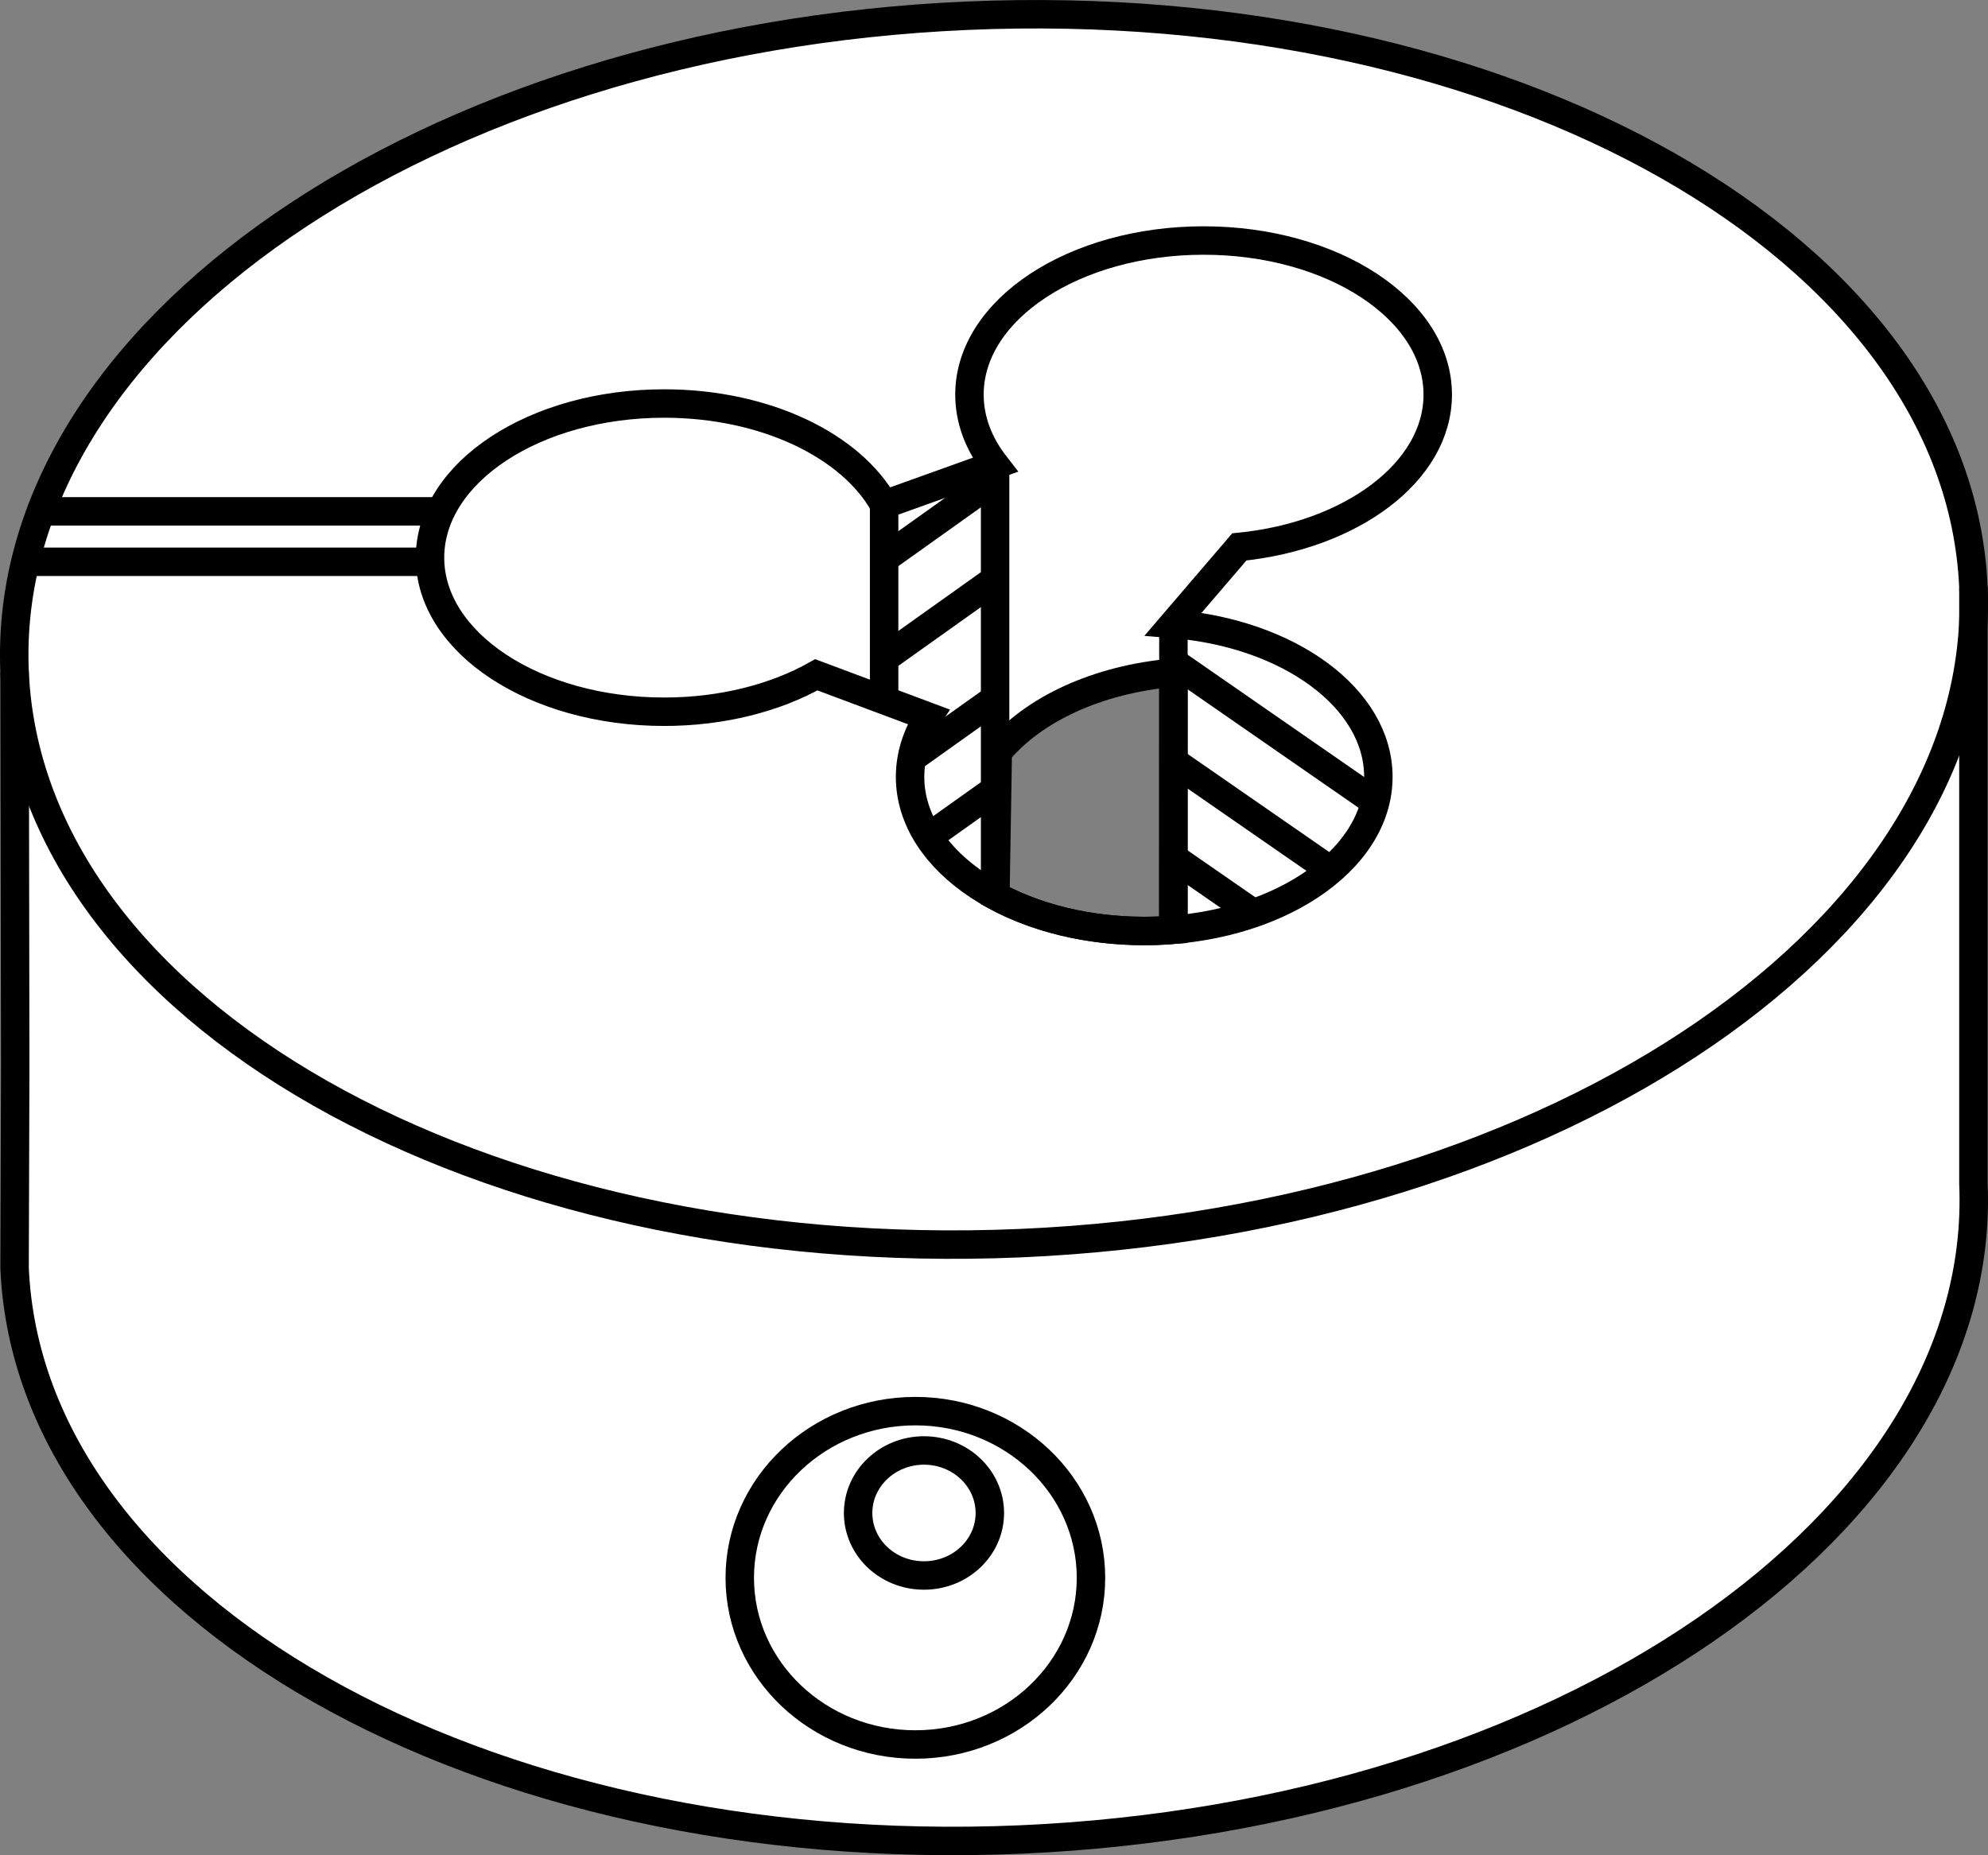
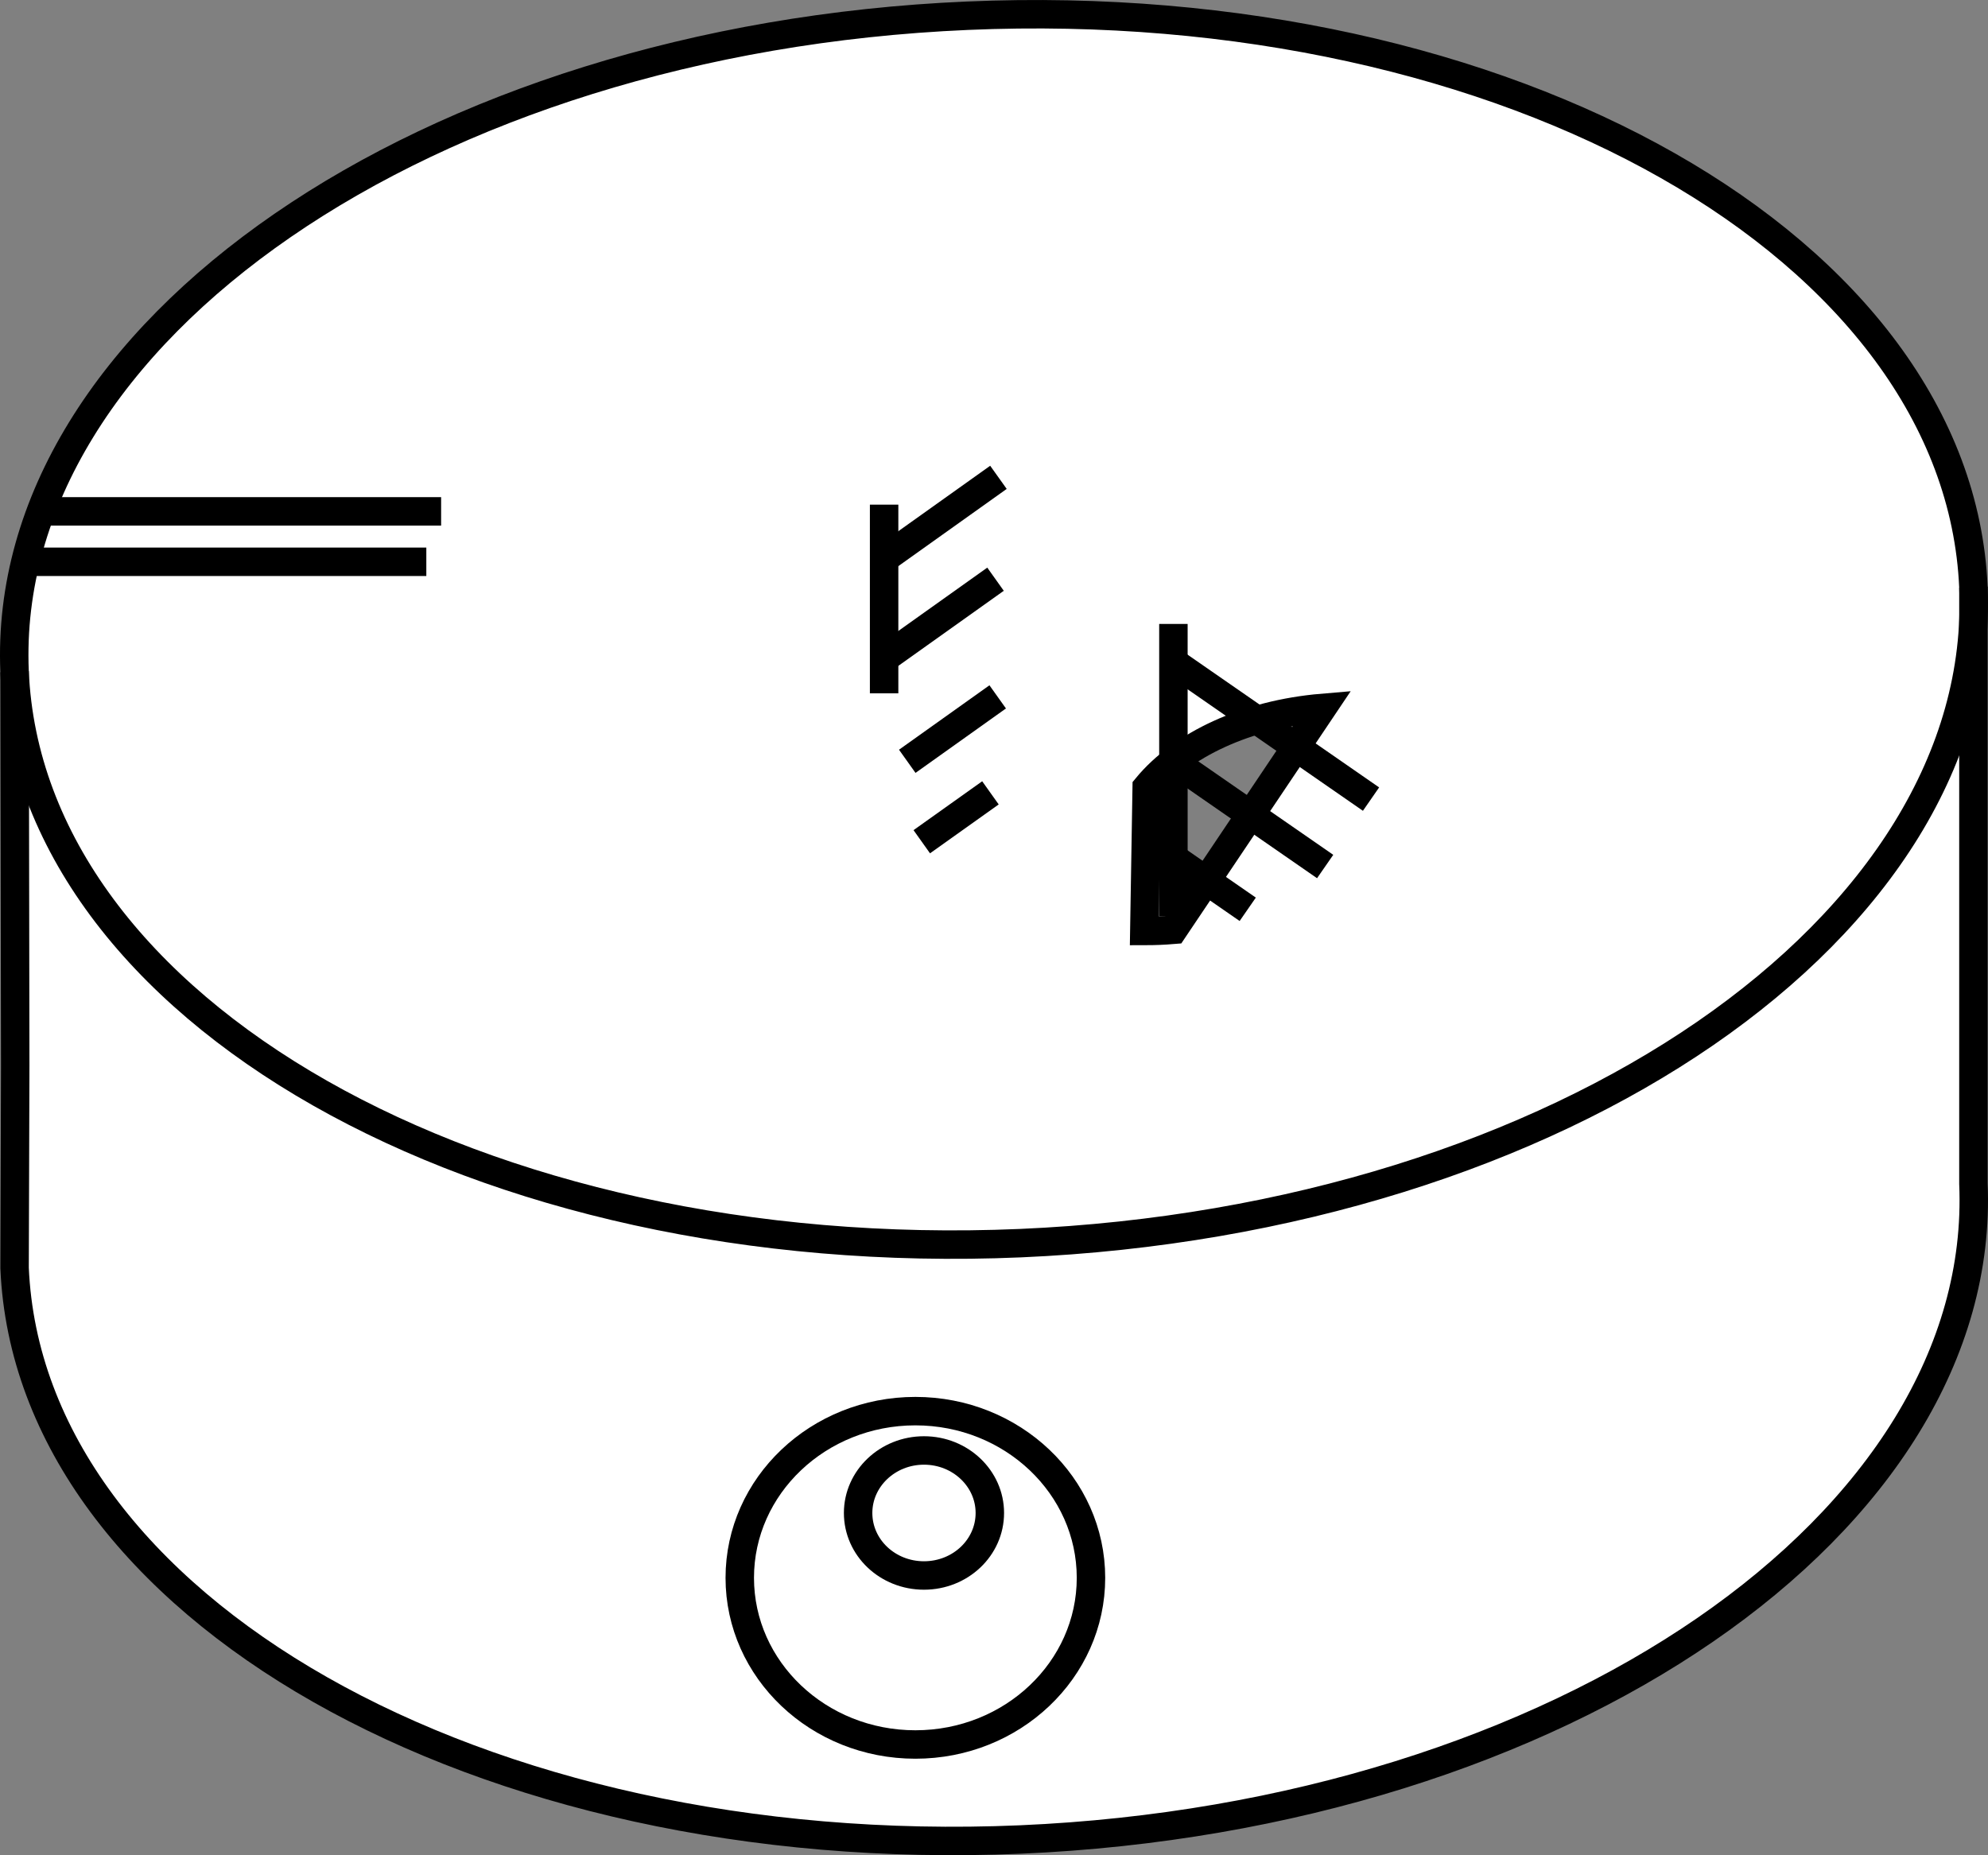
<svg xmlns="http://www.w3.org/2000/svg" version="1.1" id="image" x="0px" y="0px" width="55.902px" height="52.173px" viewBox="0 0 55.902 52.173" enable-background="new 0 0 55.902 52.173" xml:space="preserve">
  <rect x="0" y="0" width="55.902" height="52.173" fill="#808080" stroke="none" />
-   <path fill="#FFFFFF" stroke="#000000" stroke-width="0.8" stroke-miterlimit="10" d="M55.492,33.285V16.514  c-0.414-9.531-13.074-16.728-28.287-16.072C11.996,1.098,0.002,9.356,0.41,18.889l0.018,11.084l-0.018,5.687  c0.41,9.532,13.074,16.725,28.283,16.072C43.902,51.074,55.9,42.816,55.492,33.285z M32.993,26.149  c-0.267,0.022-0.539,0.033-0.815,0.033c-1.591,0-3.05-0.371-4.188-0.989l0.067-4.042  c0.986-1.196,2.802-2.051,4.939-2.232L32.993,26.149z" />
+   <path fill="#FFFFFF" stroke="#000000" stroke-width="0.8" stroke-miterlimit="10" d="M55.492,33.285V16.514  c-0.414-9.531-13.074-16.728-28.287-16.072C11.996,1.098,0.002,9.356,0.41,18.889l0.018,11.084l-0.018,5.687  c0.41,9.532,13.074,16.725,28.283,16.072C43.902,51.074,55.9,42.816,55.492,33.285z M32.993,26.149  c-0.267,0.022-0.539,0.033-0.815,0.033l0.067-4.042  c0.986-1.196,2.802-2.051,4.939-2.232L32.993,26.149z" />
  <line fill="none" stroke="#000000" stroke-width="0.8" stroke-miterlimit="10" x1="28.076" y1="13.424" x2="25.004" y2="15.613" />
  <line fill="none" stroke="#000000" stroke-width="0.8" stroke-miterlimit="10" x1="27.994" y1="16.289" x2="25.004" y2="18.418" />
  <line fill="none" stroke="#000000" stroke-width="0.8" stroke-miterlimit="10" x1="32.877" y1="18.539" x2="38.553" y2="22.473" />
  <line fill="none" stroke="#000000" stroke-width="0.8" stroke-miterlimit="10" x1="33.035" y1="21.44" x2="37.263" y2="24.369" />
  <line fill="none" stroke="#000000" stroke-width="0.8" stroke-miterlimit="10" x1="33.035" y1="24.152" x2="35.086" y2="25.572" />
  <line fill="none" stroke="#000000" stroke-width="0.8" stroke-miterlimit="10" x1="28.055" y1="19.598" x2="25.512" y2="21.41" />
  <line fill="none" stroke="#000000" stroke-width="0.8" stroke-miterlimit="10" x1="27.851" y1="22.297" x2="25.92" y2="23.672" />
  <path fill="none" stroke="#000000" stroke-width="0.8" stroke-miterlimit="10" d="M0.41,18.889  c0.41,9.531,13.074,16.724,28.283,16.072c15.209-0.658,27.207-8.916,26.799-18.447" />
  <line fill="none" stroke="#000000" stroke-width="0.8" stroke-miterlimit="10" x1="1.127" y1="14.381" x2="12.404" y2="14.381" />
  <line fill="none" stroke="#000000" stroke-width="0.8" stroke-miterlimit="10" x1="0.711" y1="15.799" x2="11.988" y2="15.799" />
-   <path fill="none" stroke="#000000" stroke-width="0.8" stroke-miterlimit="10" d="M34.849,15.381  c3.158-0.316,5.58-2.113,5.58-4.283c0-2.394-2.947-4.334-6.584-4.334c-3.636,0-6.584,1.94-6.584,4.334  c0,0.711,0.26,1.383,0.72,1.975l-3.121,1.119c-0.922-1.66-3.342-2.844-6.184-2.844c-3.637,0-6.584,1.94-6.584,4.334  s2.947,4.334,6.584,4.334c1.633,0,3.129-0.391,4.279-1.039l3.154,1.18c-0.332,0.519-0.518,1.092-0.518,1.691  c0,2.394,2.947,4.334,6.584,4.334c3.636,0,6.584-1.94,6.584-4.334c0-2.213-2.516-4.035-5.766-4.301L34.849,15.381z" />
  <line fill="none" stroke="#000000" stroke-width="0.8" stroke-miterlimit="10" x1="24.861" y1="14.192" x2="24.861" y2="19.498" />
-   <line fill="none" stroke="#000000" stroke-width="0.8" stroke-miterlimit="10" x1="27.982" y1="13.072" x2="27.982" y2="24.932" />
  <line fill="none" stroke="#000000" stroke-width="0.8" stroke-miterlimit="10" x1="32.996" y1="17.547" x2="32.996" y2="25.766" />
  <path fill="none" stroke="#000000" stroke-width="0.8" stroke-miterlimit="10" d="M30.678,44.373  c0-2.588-2.211-4.688-4.938-4.688c-2.727,0-4.938,2.1-4.938,4.688c0,2.588,2.211,4.687,4.938,4.687  C28.466,49.06,30.678,46.961,30.678,44.373z" />
  <path fill="none" stroke="#000000" stroke-width="0.8" stroke-miterlimit="10" d="M27.834,42.549  c0-0.969-0.828-1.758-1.852-1.758c-1.023,0-1.852,0.789-1.852,1.758c0,0.973,0.828,1.758,1.852,1.758  C27.006,44.307,27.834,43.522,27.834,42.549z" />
</svg>